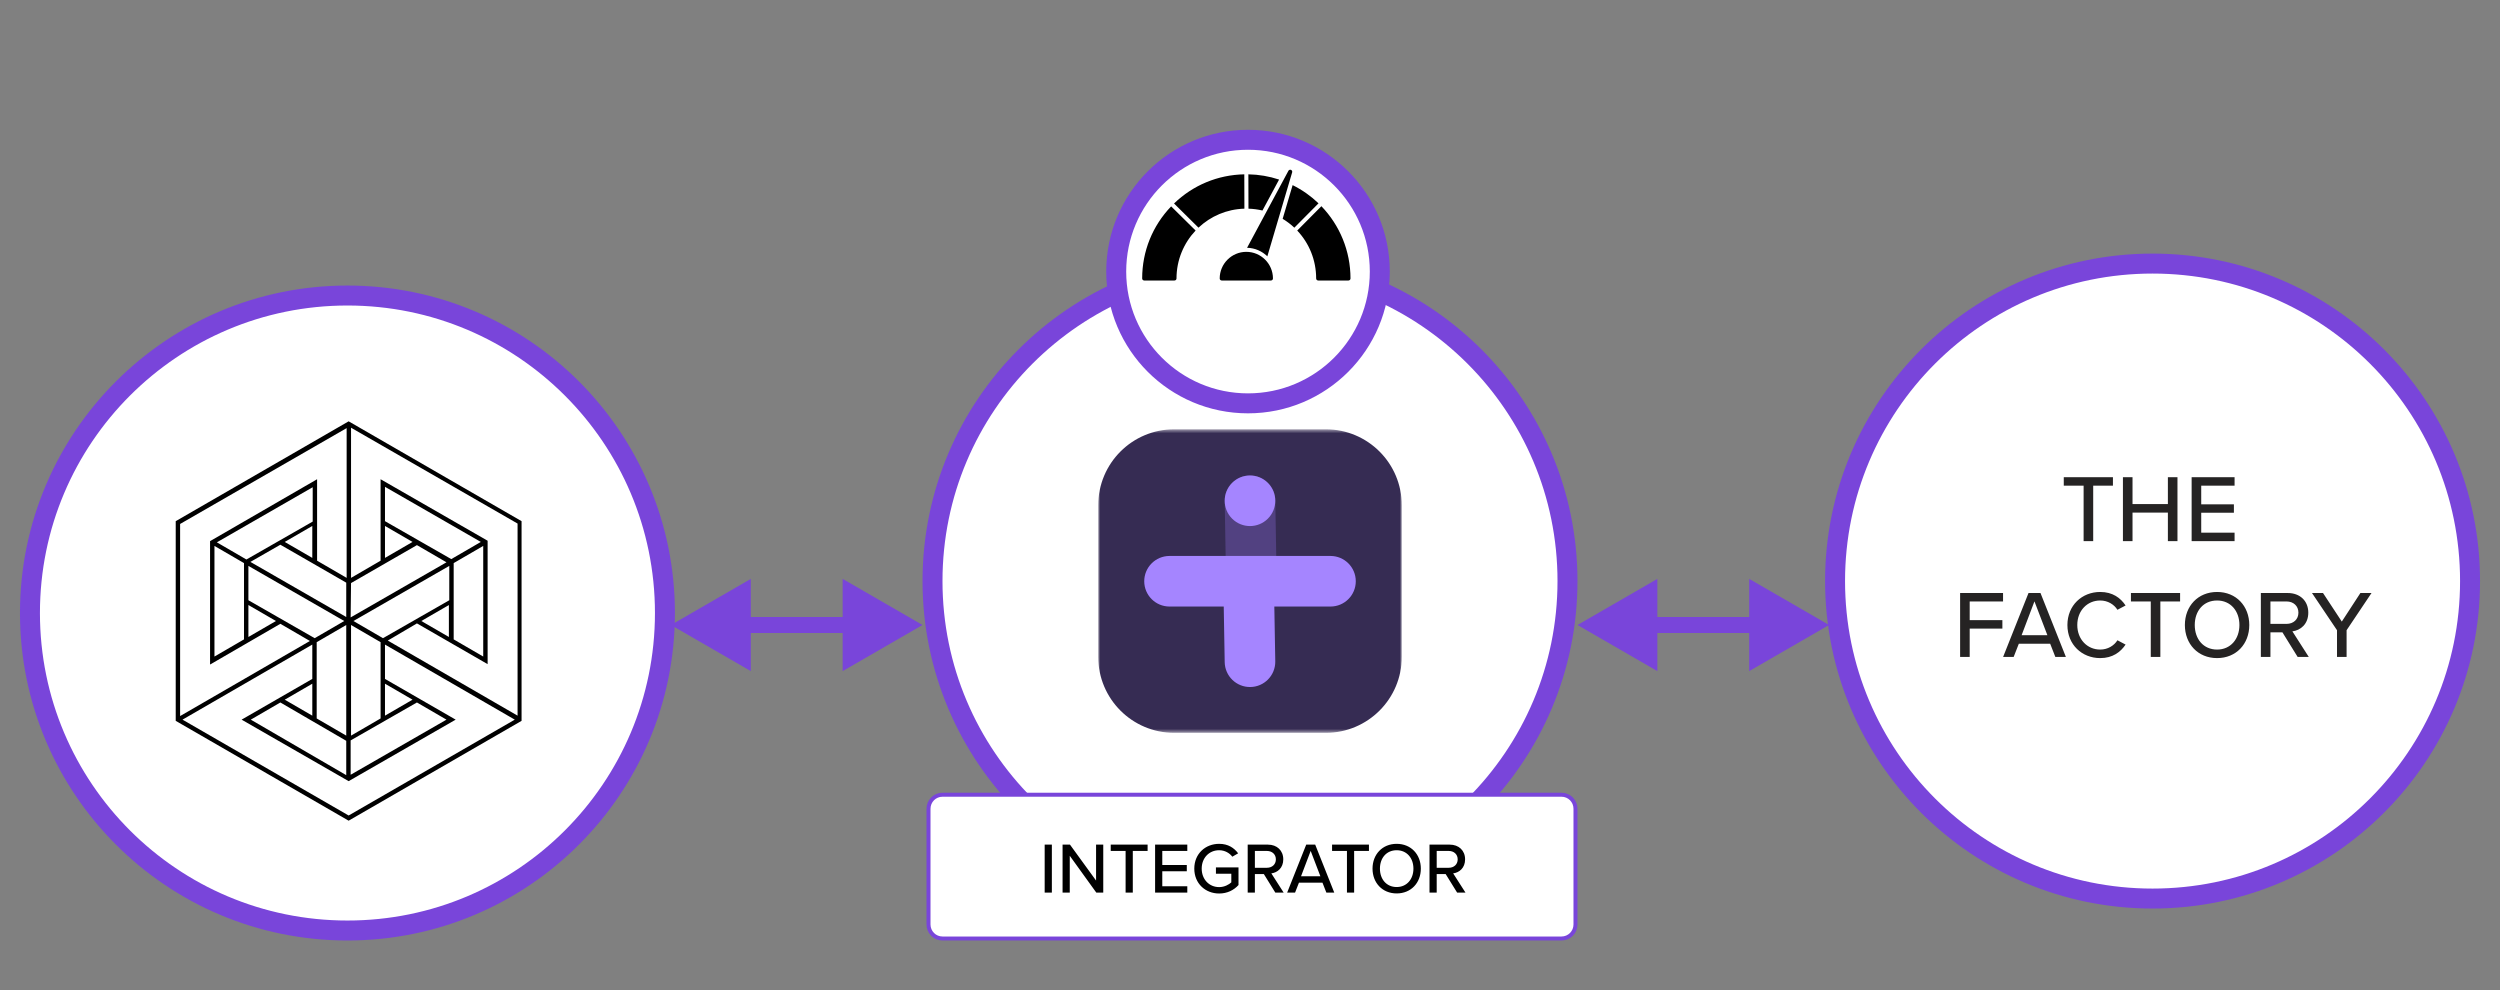
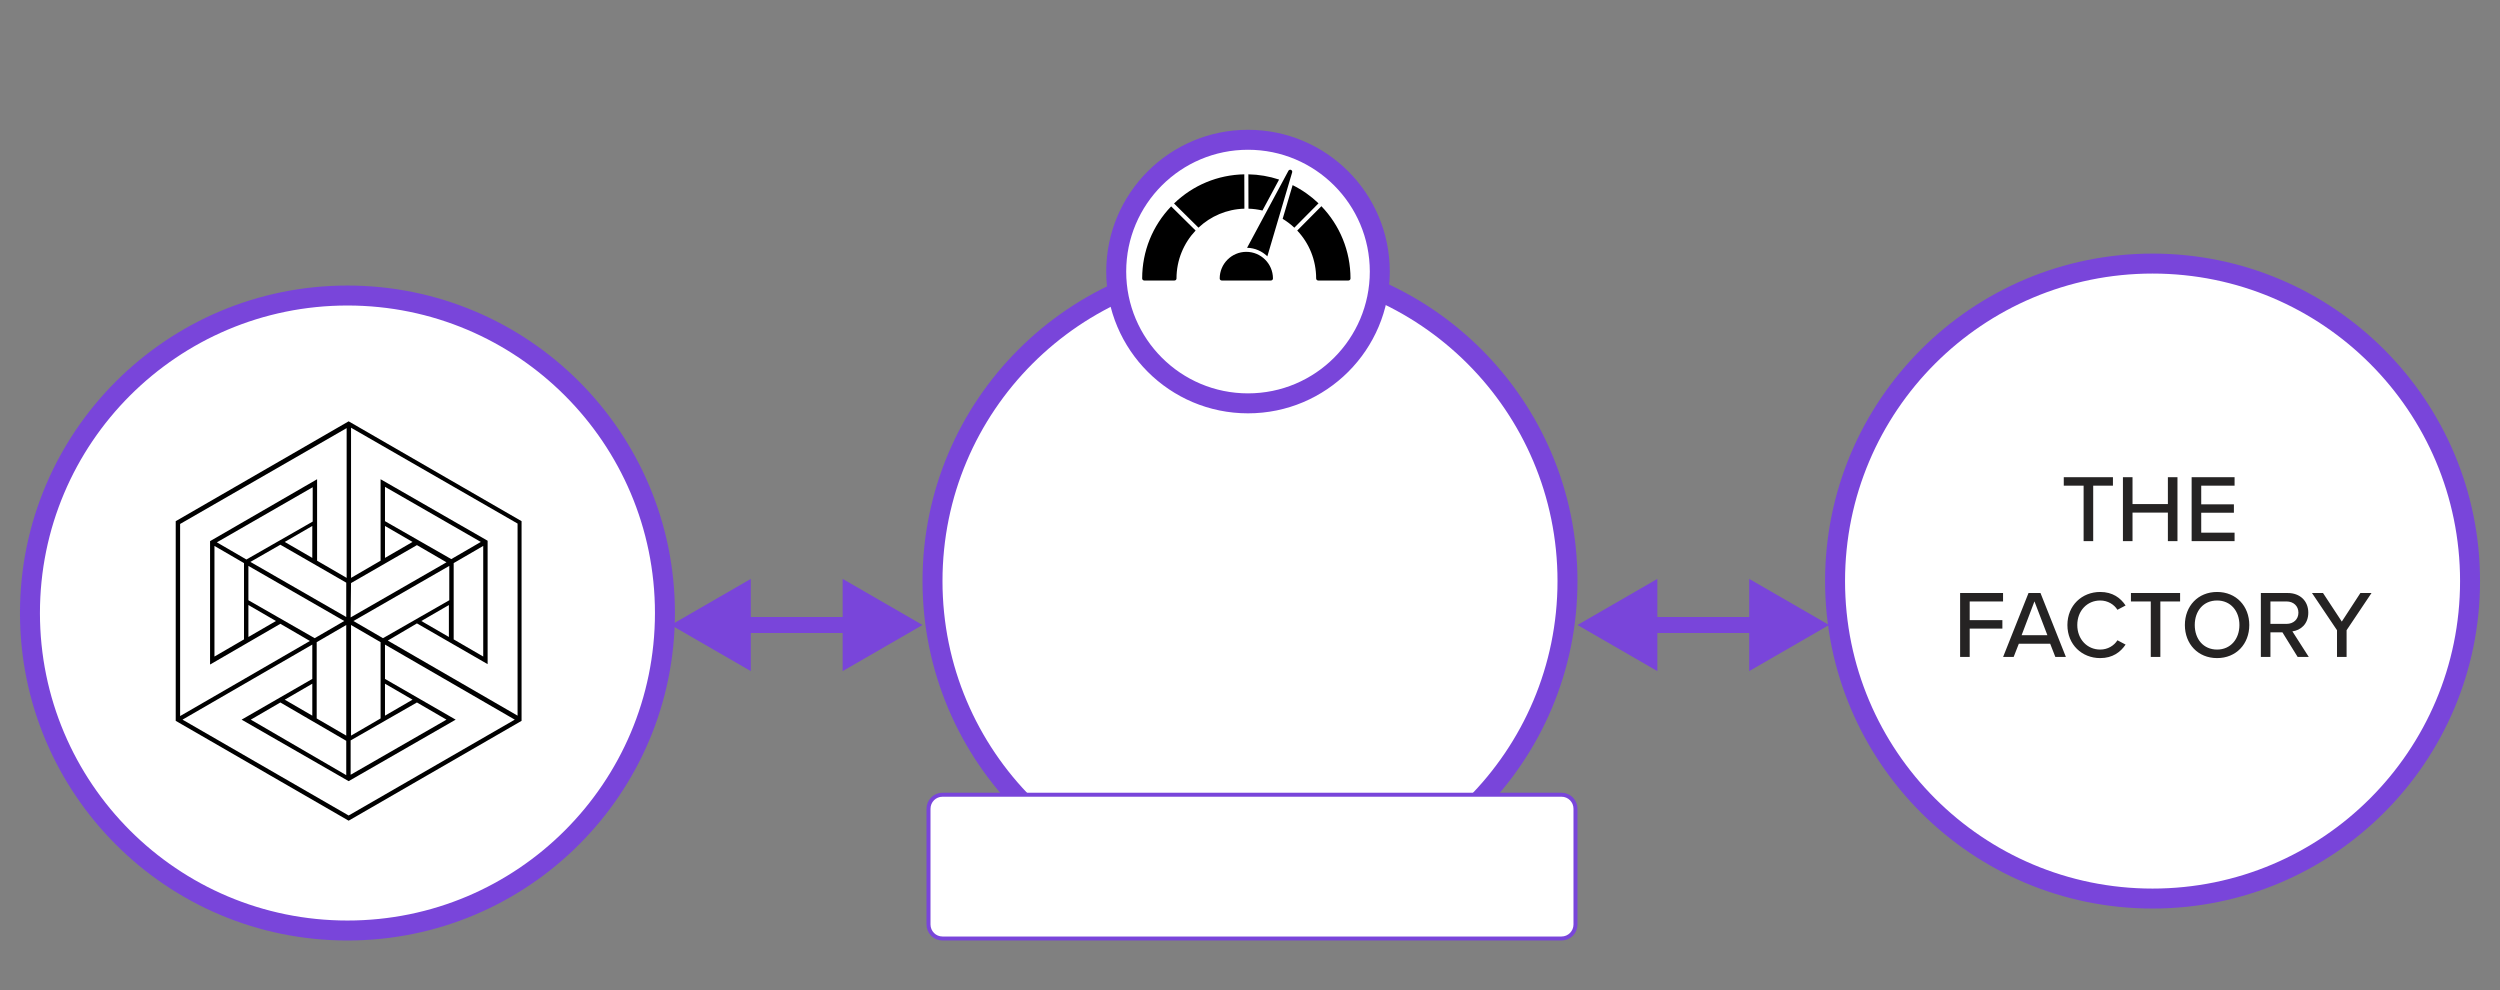
<svg xmlns="http://www.w3.org/2000/svg" width="626" height="248" viewBox="0 0 626 248" fill="none">
  <rect x="0" y="0" width="626" height="248" fill="#808080" stroke="none" />
  <path d="M618.5 145.5C618.5 101.593 582.907 66 539 66C495.093 66 459.5 101.593 459.5 145.5C459.5 189.407 495.093 225 539 225C582.907 225 618.5 189.407 618.5 145.5Z" fill="white" stroke="#7945DA" stroke-width="5" />
  <path d="M166.5 153.5C166.5 109.593 130.907 74 87 74C43.093 74 7.5 109.593 7.5 153.5C7.5 197.407 43.093 233 87 233C130.907 233 166.5 197.407 166.5 153.5Z" fill="white" stroke="#7945DA" stroke-width="5" />
  <path d="M103.3 175.2L96.4 179.2V171.2L103.3 175.2ZM87.9 184.2V156.5L95.3 160.8V179.9L87.9 184.2ZM62.8 180.2L70.2 175.9L86.7 185.5V194.1L62.8 180.2ZM87.3 195.6L114.1 180.2L96.4 170V161.4L128.9 180.2L87.3 204.2L45.7 180.2L78.2 161.4V170L60.5 180.2L87.3 195.6ZM130.6 180.5V130.5L87.3 105.5L44 130.5V180.5L87.3 205.5L130.6 180.5ZM86.8 144.7L79.4 140.4V120L52.6 135.5V166.4L70.2 156.2L77.6 160.5L45.1 179.3V131.2L86.8 107.2V144.7ZM78.2 139.7L71.3 135.7L78.2 131.7V139.7ZM61.7 140.1L54.3 135.8L78.3 122V130.6L61.7 140.1ZM62.2 159.5V151.5L69.1 155.5L62.2 159.5ZM62.2 150.3V141.7L86.2 155.5L78.8 159.8L62.2 150.3ZM78.2 179.2L71.3 175.2L78.2 171.2V179.2ZM121 164.4L113.6 160.1V141L121 136.7V164.4ZM112.4 159.5L105.5 155.5L112.4 151.5V159.5ZM95.9 159.8L88.5 155.5L112.5 141.7V150.3L95.9 159.8ZM87.9 146L104.4 136.5L111.8 140.8L87.8 154.6L87.9 146ZM96.4 139.7V131.7L103.3 135.7L96.4 139.7ZM96.4 130.5V121.9L120.4 135.7L113 140L96.4 130.5ZM104.4 156.1L122.1 166.3V135.4L95.3 120V140.4L87.9 144.7V107.1L129.6 131.1V179.2L97.1 160.4L104.4 156.1ZM70.2 136.4L78.2 141L86.7 145.9V154.5L62.7 140.7L70.2 136.4ZM53.7 136.7L61.1 141V160.1L53.7 164.4V136.7ZM104.4 175.9L111.8 180.2L87.8 194V185.4L104.4 175.9ZM79.3 160.8L86.7 156.5V184.2L79.3 179.9V160.8Z" fill="black" />
  <path d="M231 156.5L211 144.953V168.047L231 156.5ZM168 156.5L188 168.047V144.953L168 156.5ZM213 154.5H186V158.5H213V154.5Z" fill="#7945DA" />
  <path d="M458 156.5L438 144.953V168.047L458 156.5ZM395 156.5L415 168.047V144.953L395 156.5ZM440 154.5H413V158.5H440V154.5Z" fill="#7945DA" />
  <path d="M392.5 145.5C392.5 101.593 356.907 66 313 66C269.093 66 233.5 101.593 233.5 145.5C233.5 189.407 269.093 225 313 225C356.907 225 392.5 189.407 392.5 145.5Z" fill="white" stroke="#7945DA" stroke-width="5" />
  <mask id="mask0_1808_5081" style="mask-type:luminance" maskUnits="userSpaceOnUse" x="275" y="107" width="76" height="77">
-     <path d="M351 107.5H275V183.5H351V107.5Z" fill="white" />
-   </mask>
+     </mask>
  <g mask="url(#mask0_1808_5081)">
    <path d="M294 107.5H332C342.493 107.5 351 116.007 351 126.5V164.5C351 174.993 342.493 183.5 332 183.5H294C283.507 183.5 275 174.993 275 164.5V126.5C275 116.007 283.507 107.5 294 107.5Z" fill="#362C53" />
    <path d="M317.475 170.176C316.355 171.296 314.816 172 313.107 172.03C309.609 172.09 306.725 169.304 306.665 165.807L306.329 146.438C306.268 142.941 309.054 140.057 312.551 139.996C316.049 139.935 318.933 142.721 318.993 146.219L319.329 165.588C319.36 167.376 318.647 169.004 317.475 170.176Z" fill="#A585FF" />
    <path d="M317.811 149.24C316.691 150.36 315.152 151.064 313.443 151.094C309.946 151.154 307.061 148.368 307.001 144.871L306.665 125.502C306.604 122.005 309.39 119.121 312.888 119.06C316.385 118.999 319.269 121.785 319.33 125.283L319.666 144.651C319.697 146.44 318.983 148.068 317.811 149.24Z" fill="#524181" />
    <path d="M337.633 150.023C336.487 151.169 334.903 151.878 333.155 151.878H292.85C289.352 151.878 286.516 149.043 286.516 145.545C286.516 142.047 289.352 139.211 292.85 139.211H333.155C336.652 139.211 339.488 142.047 339.488 145.545C339.488 147.294 338.779 148.877 337.633 150.023Z" fill="#A585FF" />
    <path d="M317.476 129.87C319.949 127.397 319.949 123.387 317.476 120.914C315.003 118.44 310.993 118.44 308.519 120.914C306.046 123.387 306.046 127.397 308.519 129.87C310.993 132.344 315.003 132.344 317.476 129.87Z" fill="#A585FF" />
  </g>
  <path d="M391 199H236C234.067 199 232.5 200.567 232.5 202.5V231.5C232.5 233.433 234.067 235 236 235H391C392.933 235 394.5 233.433 394.5 231.5V202.5C394.5 200.567 392.933 199 391 199Z" fill="white" />
  <path d="M391 199H236C234.067 199 232.5 200.567 232.5 202.5V231.5C232.5 233.433 234.067 235 236 235H391C392.933 235 394.5 233.433 394.5 231.5V202.5C394.5 200.567 392.933 199 391 199Z" stroke="#7945DA" />
-   <path d="M263.386 223.5H261.586V211.494H263.386V223.5ZM276.256 223.5H274.51L267.868 214.284V223.5H266.068V211.494H267.922L274.456 220.494V211.494H276.256V223.5ZM283.652 223.5H281.852V213.078H278.126V211.494H287.36V213.078H283.652V223.5ZM297.3 223.5H289.236V211.494H297.3V213.078H291.036V216.588H297.174V218.172H291.036V221.916H297.3V223.5ZM299.051 217.506C299.051 213.762 301.841 211.296 305.279 211.296C307.529 211.296 309.023 212.322 310.031 213.672L308.573 214.518C307.889 213.6 306.683 212.898 305.279 212.898C302.777 212.898 300.905 214.806 300.905 217.506C300.905 220.188 302.777 222.132 305.279 222.132C306.611 222.132 307.745 221.484 308.321 220.944V218.784H304.469V217.2H310.121V221.61C308.969 222.888 307.313 223.734 305.279 223.734C301.841 223.734 299.051 221.25 299.051 217.506ZM321.422 223.5H319.334L316.472 218.874H314.222V223.5H312.422V211.494H317.48C319.766 211.494 321.332 212.97 321.332 215.184C321.332 217.344 319.874 218.496 318.344 218.694L321.422 223.5ZM319.478 215.184C319.478 213.924 318.542 213.078 317.246 213.078H314.222V217.29H317.246C318.542 217.29 319.478 216.444 319.478 215.184ZM334.097 223.5H332.117L331.145 221.016H325.259L324.287 223.5H322.307L327.077 211.494H329.327L334.097 223.5ZM330.623 219.414L328.193 213.06L325.781 219.414H330.623ZM339.076 223.5H337.276V213.078H333.55V211.494H342.784V213.078H339.076V223.5ZM343.681 217.506C343.681 213.942 346.147 211.296 349.729 211.296C353.311 211.296 355.777 213.942 355.777 217.506C355.777 221.07 353.311 223.716 349.729 223.716C346.147 223.716 343.681 221.07 343.681 217.506ZM353.923 217.506C353.923 214.86 352.267 212.898 349.729 212.898C347.155 212.898 345.535 214.86 345.535 217.506C345.535 220.134 347.155 222.114 349.729 222.114C352.267 222.114 353.923 220.134 353.923 217.506ZM366.949 223.5H364.861L361.999 218.874H359.749V223.5H357.949V211.494H363.007C365.293 211.494 366.859 212.97 366.859 215.184C366.859 217.344 365.401 218.496 363.871 218.694L366.949 223.5ZM365.005 215.184C365.005 213.924 364.069 213.078 362.773 213.078H359.749V217.29H362.773C364.069 217.29 365.005 216.444 365.005 215.184Z" fill="black" />
  <path d="M524.137 135.5H521.736V121.604H516.769V119.492H529.08V121.604H524.137V135.5ZM545.238 135.5H542.838V128.348H533.983V135.5H531.582V119.492H533.983V126.212H542.838V119.492H545.238V135.5ZM559.538 135.5H548.785V119.492H559.538V121.604H551.186V126.284H559.369V128.396H551.186V133.388H559.538V135.5ZM493.212 164.5H490.812V148.492H501.564V150.604H493.212V155.284H501.396V157.396H493.212V164.5ZM517.298 164.5H514.658L513.363 161.188H505.514L504.219 164.5H501.578L507.939 148.492H510.939L517.298 164.5ZM512.666 159.052L509.426 150.58L506.211 159.052H512.666ZM525.887 164.788C521.327 164.788 517.679 161.428 517.679 156.508C517.679 151.588 521.327 148.228 525.887 148.228C529.031 148.228 530.999 149.74 532.247 151.612L530.207 152.692C529.367 151.348 527.783 150.364 525.887 150.364C522.647 150.364 520.152 152.908 520.152 156.508C520.152 160.084 522.647 162.652 525.887 162.652C527.783 162.652 529.367 161.668 530.207 160.324L532.247 161.404C530.975 163.276 529.031 164.788 525.887 164.788ZM540.952 164.5H538.553V150.604H533.585V148.492H545.897V150.604H540.952V164.5ZM547.093 156.508C547.093 151.756 550.382 148.228 555.158 148.228C559.934 148.228 563.221 151.756 563.221 156.508C563.221 161.26 559.934 164.788 555.158 164.788C550.382 164.788 547.093 161.26 547.093 156.508ZM560.749 156.508C560.749 152.98 558.542 150.364 555.158 150.364C551.726 150.364 549.566 152.98 549.566 156.508C549.566 160.012 551.726 162.652 555.158 162.652C558.542 162.652 560.749 160.012 560.749 156.508ZM578.118 164.5H575.333L571.517 158.332H568.517V164.5H566.118V148.492H572.861C575.909 148.492 577.997 150.46 577.997 153.412C577.997 156.292 576.054 157.828 574.014 158.092L578.118 164.5ZM575.525 153.412C575.525 151.732 574.277 150.604 572.549 150.604H568.517V156.22H572.549C574.277 156.22 575.525 155.092 575.525 153.412ZM587.587 164.5H585.186V157.804L578.923 148.492H581.683L586.387 155.644L591.043 148.492H593.827L587.587 157.804V164.5Z" fill="#252323" />
  <path d="M345.5 68C345.5 49.775 330.725 35 312.5 35C294.275 35 279.5 49.775 279.5 68C279.5 86.225 294.275 101 312.5 101C330.725 101 345.5 86.225 345.5 68Z" fill="white" stroke="#7945DA" stroke-width="5" />
  <path fill-rule="evenodd" clip-rule="evenodd" d="M337.655 70.238H330.075C329.794 70.238 329.566 70.011 329.566 69.728C329.566 65.155 327.832 60.912 324.824 57.731L330.876 51.633C335.467 56.4 338.164 62.837 338.164 69.728C338.164 70.011 337.936 70.238 337.655 70.238ZM324.103 57.012C323.219 56.182 322.241 55.437 321.179 54.792L323.672 46.356C326.089 47.555 328.265 49.099 330.155 50.912L324.103 57.012ZM316.12 52.713C314.975 52.443 313.803 52.288 312.617 52.252L312.592 43.652C315.227 43.702 317.806 44.142 320.283 44.962L316.12 52.713ZM311.598 52.251C307.156 52.373 303.123 54.159 300.101 57.007L293.978 50.953C298.742 46.355 304.955 43.777 311.574 43.652L311.598 52.251ZM299.381 57.726C296.417 60.861 294.597 65.086 294.597 69.728C294.597 70.011 294.369 70.238 294.088 70.238H286.51C286.227 70.238 286 70.011 286 69.728C286 62.944 288.573 56.555 293.258 51.675L299.381 57.726Z" fill="black" />
  <path fill-rule="evenodd" clip-rule="evenodd" d="M318.24 70.238H318.238H305.924C305.643 70.238 305.414 70.011 305.414 69.728C305.414 66.053 308.405 63.062 312.081 63.062C315.741 63.062 318.722 66.027 318.747 69.681C318.749 69.697 318.749 69.713 318.749 69.728C318.749 70.011 318.521 70.238 318.24 70.238Z" fill="black" />
  <path fill-rule="evenodd" clip-rule="evenodd" d="M312.266 62.046L322.619 42.769C322.743 42.538 323.021 42.439 323.262 42.538C323.504 42.638 323.631 42.903 323.557 43.154L317.344 64.186C316.026 62.902 314.261 62.092 312.266 62.046Z" fill="black" />
</svg>